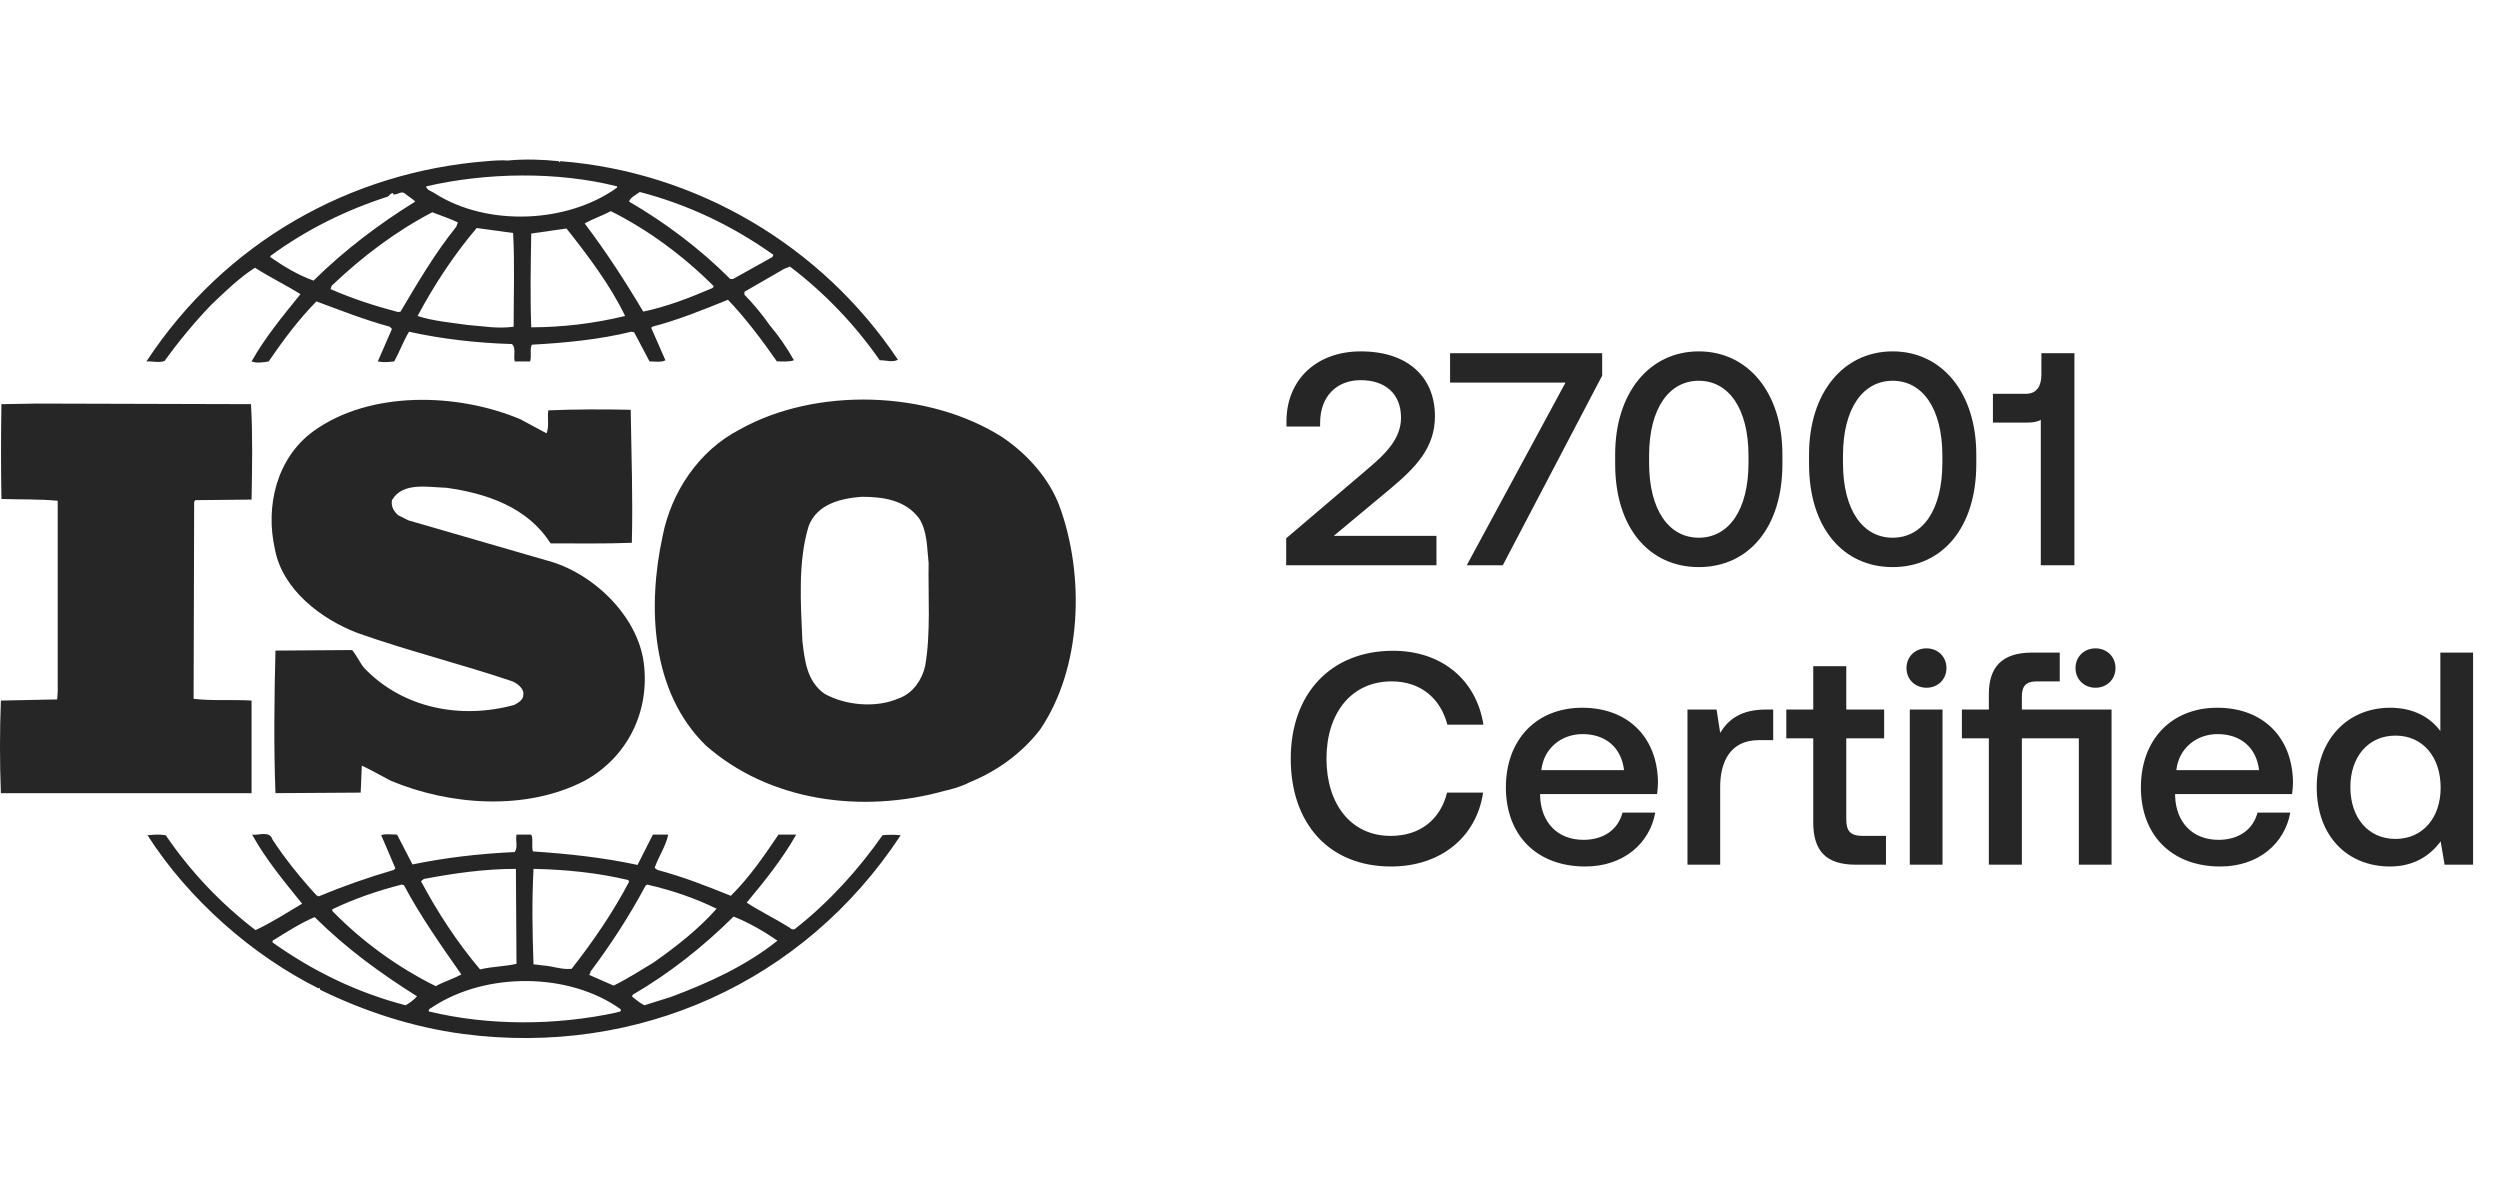
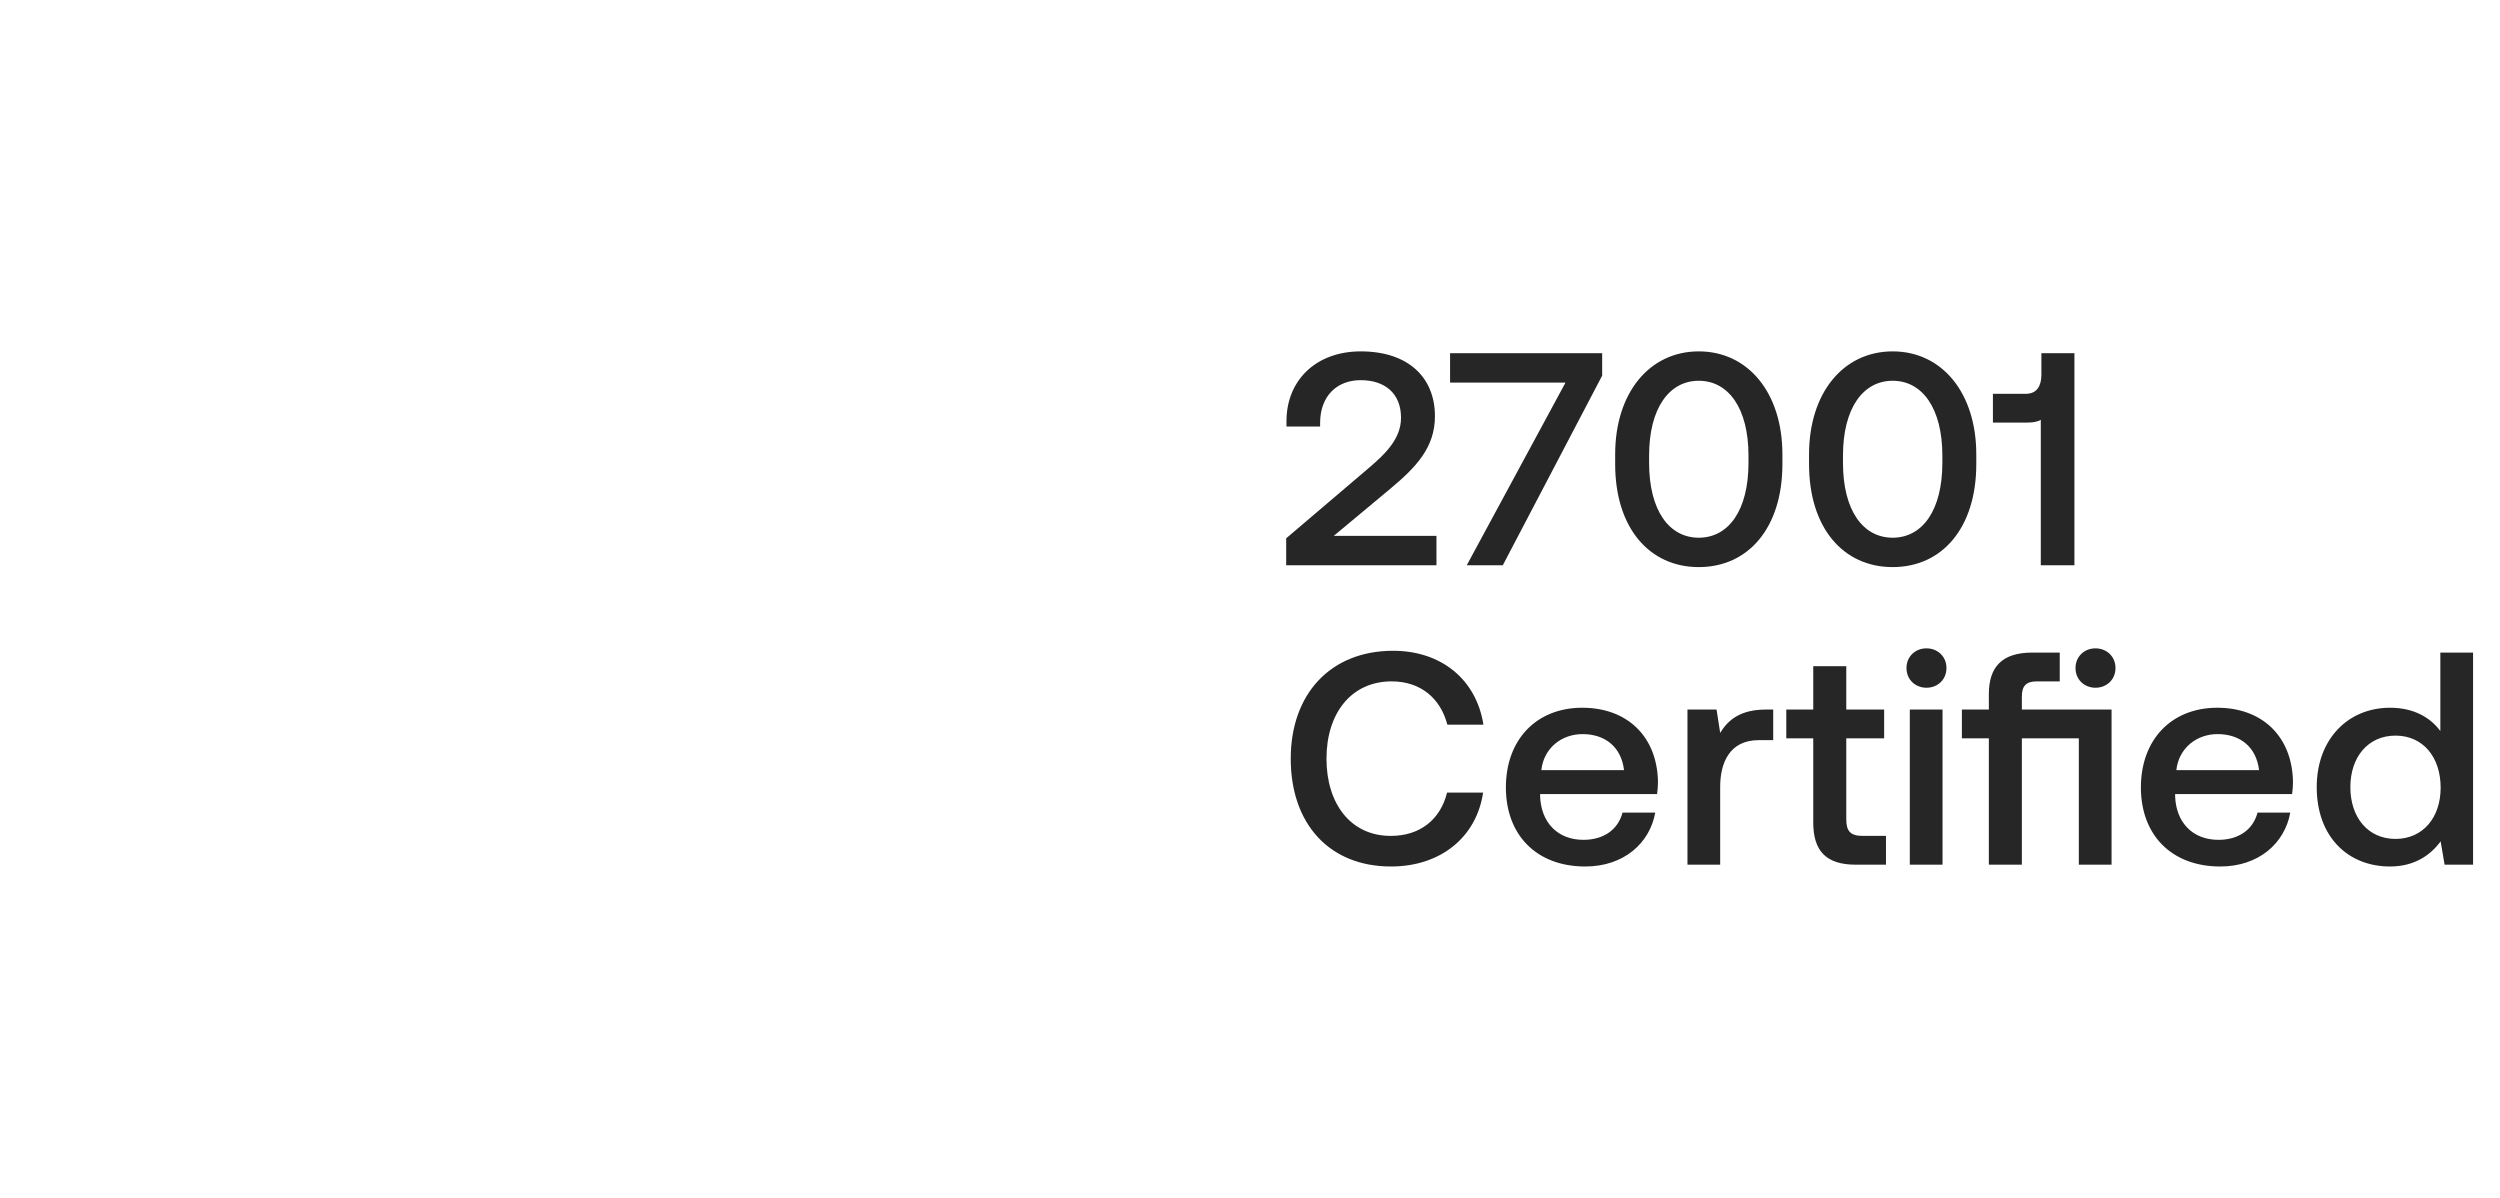
<svg xmlns="http://www.w3.org/2000/svg" width="167" height="80" viewBox="0 0 167 80" fill="none">
  <g opacity="0.85">
    <path d="M91.361 31.325C92.636 30.252 93.588 29.26 93.588 27.904C93.588 26.285 92.515 25.395 90.896 25.395C89.277 25.395 88.184 26.488 88.184 28.248V28.491H85.937V28.127C85.937 25.435 87.88 23.472 90.896 23.472C94.073 23.472 95.854 25.212 95.854 27.803C95.854 29.908 94.579 31.224 92.859 32.66L89.094 35.797H95.956V37.761H85.917V35.959L91.361 31.325ZM96.865 23.593H107.025V25.091L100.386 37.761H97.978L104.576 25.556H96.865V23.593ZM107.893 30.353C107.893 26.245 110.18 23.472 113.479 23.472C116.778 23.472 119.065 26.245 119.065 30.353V31.001C119.065 35.271 116.778 37.882 113.479 37.882C110.18 37.882 107.893 35.271 107.893 31.001V30.353ZM110.16 30.92C110.16 34.097 111.496 35.919 113.479 35.919C115.463 35.919 116.799 34.097 116.799 30.92V30.434C116.799 27.277 115.463 25.435 113.479 25.435C111.496 25.435 110.16 27.277 110.16 30.434V30.92ZM120.844 30.353C120.844 26.245 123.131 23.472 126.43 23.472C129.729 23.472 132.016 26.245 132.016 30.353V31.001C132.016 35.271 129.729 37.882 126.43 37.882C123.131 37.882 120.844 35.271 120.844 31.001V30.353ZM123.111 30.92C123.111 34.097 124.447 35.919 126.43 35.919C128.413 35.919 129.749 34.097 129.749 30.92V30.434C129.749 27.277 128.413 25.435 126.43 25.435C124.447 25.435 123.111 27.277 123.111 30.434V30.92ZM136.365 23.593H138.571V37.761H136.325V28.046C136.122 28.167 135.819 28.228 135.434 28.228H133.127V26.305H135.333C136.062 26.305 136.365 25.779 136.365 25.03V23.593ZM92.92 57.882C88.791 57.882 86.221 55.028 86.221 50.677C86.221 46.366 88.872 43.472 93.061 43.472C96.3 43.472 98.627 45.415 99.093 48.41H96.684C96.219 46.629 94.883 45.516 92.96 45.516C90.268 45.516 88.609 47.641 88.609 50.677C88.609 53.693 90.228 55.838 92.9 55.838C94.863 55.838 96.219 54.745 96.664 52.944H99.072C98.627 55.939 96.219 57.882 92.92 57.882ZM105.896 57.882C102.637 57.882 100.593 55.777 100.593 52.6C100.593 49.402 102.637 47.277 105.693 47.277C108.689 47.277 110.692 49.179 110.753 52.215C110.753 52.478 110.733 52.762 110.692 53.045H102.88V53.187C102.941 54.947 104.054 56.101 105.774 56.101C107.11 56.101 108.081 55.433 108.385 54.28H110.571C110.207 56.324 108.466 57.882 105.896 57.882ZM102.961 51.446H108.486C108.304 49.908 107.231 49.038 105.713 49.038C104.317 49.038 103.123 49.969 102.961 51.446ZM112.723 47.398H114.666L114.908 48.957C115.435 48.086 116.264 47.398 117.964 47.398H118.45V49.442H117.479C115.536 49.442 114.908 50.96 114.908 52.559V57.761H112.723V47.398ZM121.125 54.947V49.321H119.324V47.398H121.125V44.504H123.331V47.398H125.861V49.321H123.331V54.725C123.331 55.534 123.615 55.838 124.444 55.838H125.983V57.761H123.959C121.975 57.761 121.125 56.83 121.125 54.947ZM127.575 47.398H129.761V57.761H127.575V47.398ZM127.353 44.626C127.353 43.856 127.94 43.31 128.689 43.31C129.437 43.31 130.024 43.856 130.024 44.626C130.024 45.395 129.437 45.941 128.689 45.941C127.94 45.941 127.353 45.395 127.353 44.626ZM132.855 57.761V49.321H131.054V47.398H132.855V46.366C132.855 44.544 133.746 43.593 135.749 43.593H137.591V45.516H136.053C135.345 45.516 135.061 45.82 135.061 46.528V47.398H141.052V57.761H138.866V49.321H135.061V57.761H132.855ZM138.644 44.626C138.644 43.856 139.231 43.31 139.979 43.31C140.728 43.31 141.315 43.856 141.315 44.626C141.315 45.395 140.728 45.941 139.979 45.941C139.231 45.941 138.644 45.395 138.644 44.626ZM148.315 57.882C145.056 57.882 143.012 55.777 143.012 52.6C143.012 49.402 145.056 47.277 148.113 47.277C151.108 47.277 153.112 49.179 153.172 52.215C153.172 52.478 153.152 52.762 153.112 53.045H145.299V53.187C145.36 54.947 146.473 56.101 148.194 56.101C149.529 56.101 150.501 55.433 150.804 54.28H152.99C152.626 56.324 150.885 57.882 148.315 57.882ZM145.38 51.446H150.906C150.723 49.908 149.651 49.038 148.133 49.038C146.736 49.038 145.542 49.969 145.38 51.446ZM163.015 43.593H165.201V57.761H163.298L163.035 56.202C162.367 57.113 161.295 57.882 159.655 57.882C156.842 57.882 154.757 55.899 154.757 52.58C154.757 49.382 156.842 47.277 159.655 47.277C161.234 47.277 162.347 47.925 163.015 48.835V43.593ZM157.004 52.58C157.004 54.624 158.198 56.04 160.02 56.04C161.841 56.04 163.035 54.624 163.035 52.62C163.035 50.556 161.841 49.139 160.02 49.139C158.198 49.139 157.004 50.556 157.004 52.58Z" fill="black" />
-     <path d="M70.766 33.787C70.082 31.983 68.677 30.372 66.967 29.211C62.032 26.062 54.511 25.838 49.425 28.684C46.652 30.105 44.829 32.917 44.262 35.812C43.233 40.569 43.498 46.229 47.146 49.794C51.399 53.54 57.589 54.368 63.093 52.829C63.355 52.778 64.184 52.569 64.755 52.264L64.916 52.195C66.626 51.481 68.256 50.319 69.473 48.745C72.283 44.618 72.475 38.434 70.766 33.787ZM61.804 44.469C61.609 45.371 61.005 46.306 60.053 46.645C58.537 47.315 56.486 47.129 55.081 46.345C53.903 45.517 53.752 44.132 53.6 42.821C53.485 40.236 53.299 37.499 54.02 35.136C54.585 33.672 56.143 33.296 57.551 33.185C59.031 33.185 60.471 33.412 61.385 34.611C61.954 35.471 61.919 36.597 62.032 37.61C61.992 39.745 62.183 42.292 61.804 44.469ZM16.805 46.797C15.551 46.72 14.147 46.83 12.933 46.681L12.97 33.519L13.047 33.41L16.805 33.373C16.845 31.237 16.882 28.945 16.766 26.998L2.453 26.958L0.096 26.999C0.059 28.985 0.059 31.307 0.096 33.333C1.388 33.374 2.601 33.333 3.855 33.451V46.197L3.819 46.721L0.059 46.798C-0.02 48.859 -0.02 50.923 0.059 52.984H16.804L16.805 46.797ZM58.953 55.793C57.36 58.082 55.347 60.294 53.149 62.014C53.069 62.131 52.842 62.087 52.769 61.979C51.817 61.381 50.792 60.891 49.879 60.294C51.096 58.833 52.274 57.371 53.185 55.752H52.004C51.06 57.145 50.07 58.606 48.818 59.839C47.146 59.166 45.628 58.567 43.919 58.113L43.729 57.97C43.995 57.213 44.487 56.501 44.638 55.751H43.613L42.589 57.777C40.351 57.29 37.882 57.024 35.603 56.876C35.488 56.54 35.639 56.052 35.488 55.751H34.501C34.422 56.202 34.615 56.542 34.387 56.916C32.032 57.024 29.754 57.29 27.554 57.744L26.525 55.751C26.15 55.751 25.727 55.679 25.465 55.791L26.412 58.003L26.299 58.113C24.597 58.608 22.924 59.197 21.287 59.878L21.136 59.801C20.07 58.639 19.045 57.369 18.208 56.094C18.02 55.453 17.26 55.828 16.842 55.752C17.75 57.404 18.969 58.864 20.182 60.366C19.157 60.968 18.136 61.639 17.068 62.131C14.745 60.354 12.72 58.215 11.07 55.794C10.614 55.721 10.313 55.754 9.854 55.794C12.588 60.069 16.842 63.816 21.285 66.029C21.285 66.029 21.285 65.995 21.326 65.995C21.358 65.995 21.434 66.065 21.358 66.104C24.36 67.567 27.552 68.616 30.928 69.068C42.587 70.603 53.714 65.62 60.166 55.794C59.762 55.753 59.356 55.752 58.953 55.793ZM43.122 59.166L43.233 59.091C44.871 59.466 46.424 59.992 47.868 60.702C46.652 62.086 45.095 63.288 43.653 64.3C42.781 64.823 41.905 65.391 40.992 65.838L39.363 65.126L39.474 64.867C40.844 63.031 42.06 61.154 43.122 59.166ZM35.639 58.041C37.805 58.082 39.97 58.306 41.98 58.792L42.02 58.906C40.958 60.928 39.626 62.882 38.186 64.715C37.536 64.792 36.932 64.533 36.287 64.493L35.638 64.415C35.564 62.203 35.524 60.254 35.639 58.041ZM28.313 58.715C30.288 58.341 32.337 58.041 34.462 58.041L34.502 64.384C33.703 64.565 32.83 64.565 32.07 64.758C30.512 62.916 29.223 60.928 28.123 58.864L28.313 58.715ZM22.196 60.742C23.681 60.028 25.236 59.499 26.828 59.09L26.983 59.13C28.081 61.192 29.45 63.14 30.816 65.09C30.288 65.392 29.64 65.573 29.11 65.877C26.542 64.603 24.205 62.904 22.197 60.852V60.742H22.196ZM27.097 67.153C23.907 66.325 20.942 64.901 18.209 62.955V62.838C19.12 62.281 20.035 61.679 21.019 61.263C23.185 63.406 25.424 65.018 27.854 66.552C27.665 66.777 27.362 67.003 27.097 67.153ZM41.183 67.637C37.159 68.505 32.676 68.538 28.653 67.565C28.576 67.379 28.843 67.338 28.956 67.229C32.488 64.939 37.991 64.939 41.451 67.411C41.563 67.637 41.26 67.565 41.183 67.637ZM44.83 66.591L43.045 67.152C42.74 67.002 42.476 66.777 42.208 66.551L42.285 66.436C44.716 65.017 46.917 63.288 49.006 61.226C50.032 61.637 51.02 62.203 51.934 62.837C49.805 64.533 47.336 65.652 44.83 66.591ZM10.996 24.11C11.935 22.804 12.963 21.564 14.071 20.4C15.055 19.463 15.97 18.563 17.034 17.885C18.023 18.522 19.122 19.053 20.071 19.65C18.895 21.105 17.679 22.574 16.806 24.144C17.07 24.261 17.566 24.224 17.947 24.144C18.895 22.759 19.917 21.373 21.137 20.134C22.765 20.736 24.363 21.371 26.035 21.823L26.183 21.972L25.237 24.144C25.656 24.224 25.922 24.185 26.337 24.144C26.678 23.511 26.942 22.8 27.322 22.159C29.527 22.649 31.844 22.91 34.198 22.983C34.5 23.249 34.273 23.809 34.387 24.144H35.412C35.524 23.776 35.374 23.358 35.524 23.025C37.728 22.908 40.043 22.683 42.177 22.158L42.362 22.197L43.388 24.142C43.73 24.142 44.185 24.223 44.451 24.065L43.499 21.897L43.578 21.821C45.322 21.371 46.958 20.697 48.628 20.023C49.809 21.26 50.907 22.722 51.897 24.142C52.313 24.142 52.731 24.183 53.035 24.064C52.566 23.227 52.019 22.437 51.401 21.704C50.9 20.986 50.34 20.311 49.728 19.685V19.491L52.387 17.956L52.77 17.806C55.082 19.565 57.105 21.676 58.766 24.064C59.222 24.064 59.603 24.222 59.983 24.033C54.889 16.391 46.499 11.474 37.428 10.766L37.388 10.839L37.311 10.766C36.287 10.656 35.029 10.612 33.929 10.723C33.513 10.69 33.02 10.723 32.525 10.766C23.414 11.474 15.023 16.163 9.78 24.146C10.159 24.11 10.615 24.262 10.996 24.11ZM26.757 20.816L26.605 20.848C25.047 20.44 23.526 19.948 22.083 19.313L22.156 19.088C24.245 17.101 26.447 15.45 28.877 14.178C29.45 14.404 30.018 14.589 30.587 14.855L30.476 15.148C29.03 16.952 27.894 18.898 26.757 20.816ZM34.311 21.825C33.25 21.974 32.3 21.791 31.233 21.708C30.213 21.558 28.919 21.449 27.894 21.107C28.995 19.054 30.288 17.064 31.844 15.231L34.275 15.564C34.387 17.51 34.311 19.761 34.311 21.825ZM35.487 21.865C35.412 19.872 35.451 17.663 35.487 15.6C36.249 15.491 37.081 15.374 37.842 15.264C39.323 17.136 40.769 19.054 41.757 21.107C39.704 21.606 37.599 21.86 35.487 21.865ZM47.604 19.237C46.12 19.871 44.6 20.472 42.969 20.816C41.793 18.828 40.502 16.842 39.055 14.922C39.588 14.629 40.237 14.404 40.805 14.105C43.278 15.341 45.667 17.101 47.677 19.119L47.604 19.237ZM42.74 12.826C45.93 13.653 48.93 15.075 51.665 17.025L51.589 17.175L48.971 18.635H48.778C46.768 16.618 44.415 14.855 42.02 13.465C42.095 13.202 42.477 13.013 42.74 12.826ZM41.223 12.45V12.529C37.917 14.922 32.565 15.148 29.073 12.936C28.877 12.786 28.502 12.713 28.461 12.451C32.489 11.518 37.232 11.442 41.223 12.45ZM18.058 17.101C20.453 15.341 23.11 14.029 25.921 13.128C26.035 13.011 26.109 12.901 26.259 12.901V12.978C26.562 13.051 26.791 12.712 27.056 12.934C27.285 13.128 27.553 13.277 27.741 13.463C25.388 14.922 23.07 16.65 20.943 18.745C19.918 18.377 18.972 17.812 18.057 17.175L18.058 17.101ZM34.35 47.09C30.781 48.066 26.905 47.322 24.324 44.618C24.022 44.243 23.83 43.796 23.525 43.423L18.401 43.459C18.32 46.495 18.284 49.982 18.401 52.983L24.094 52.946L24.17 51.145C24.818 51.445 25.465 51.819 26.109 52.155C30.058 53.807 35.141 54.182 39.054 52.155C41.904 50.585 43.423 47.549 43.004 44.281C42.589 41.098 39.549 38.209 36.476 37.424L27.284 34.76L26.605 34.421C26.3 34.161 26.11 33.825 26.184 33.41C26.905 32.175 28.578 32.55 29.831 32.584C32.489 32.959 35.222 33.859 36.78 36.297C38.449 36.297 40.385 36.33 42.206 36.258C42.284 33.184 42.176 30.487 42.131 27.374C40.422 27.335 38.333 27.335 36.627 27.413C36.55 27.859 36.7 28.494 36.51 28.946L34.765 28.008C30.586 26.247 24.737 26.063 20.942 28.8C18.472 30.596 17.715 33.824 18.361 36.672C18.852 39.367 21.434 41.356 23.903 42.291C27.282 43.489 30.812 44.357 34.236 45.517C34.575 45.67 35.03 46.01 34.956 46.421C34.958 46.754 34.614 46.947 34.35 47.09Z" fill="black" />
  </g>
</svg>